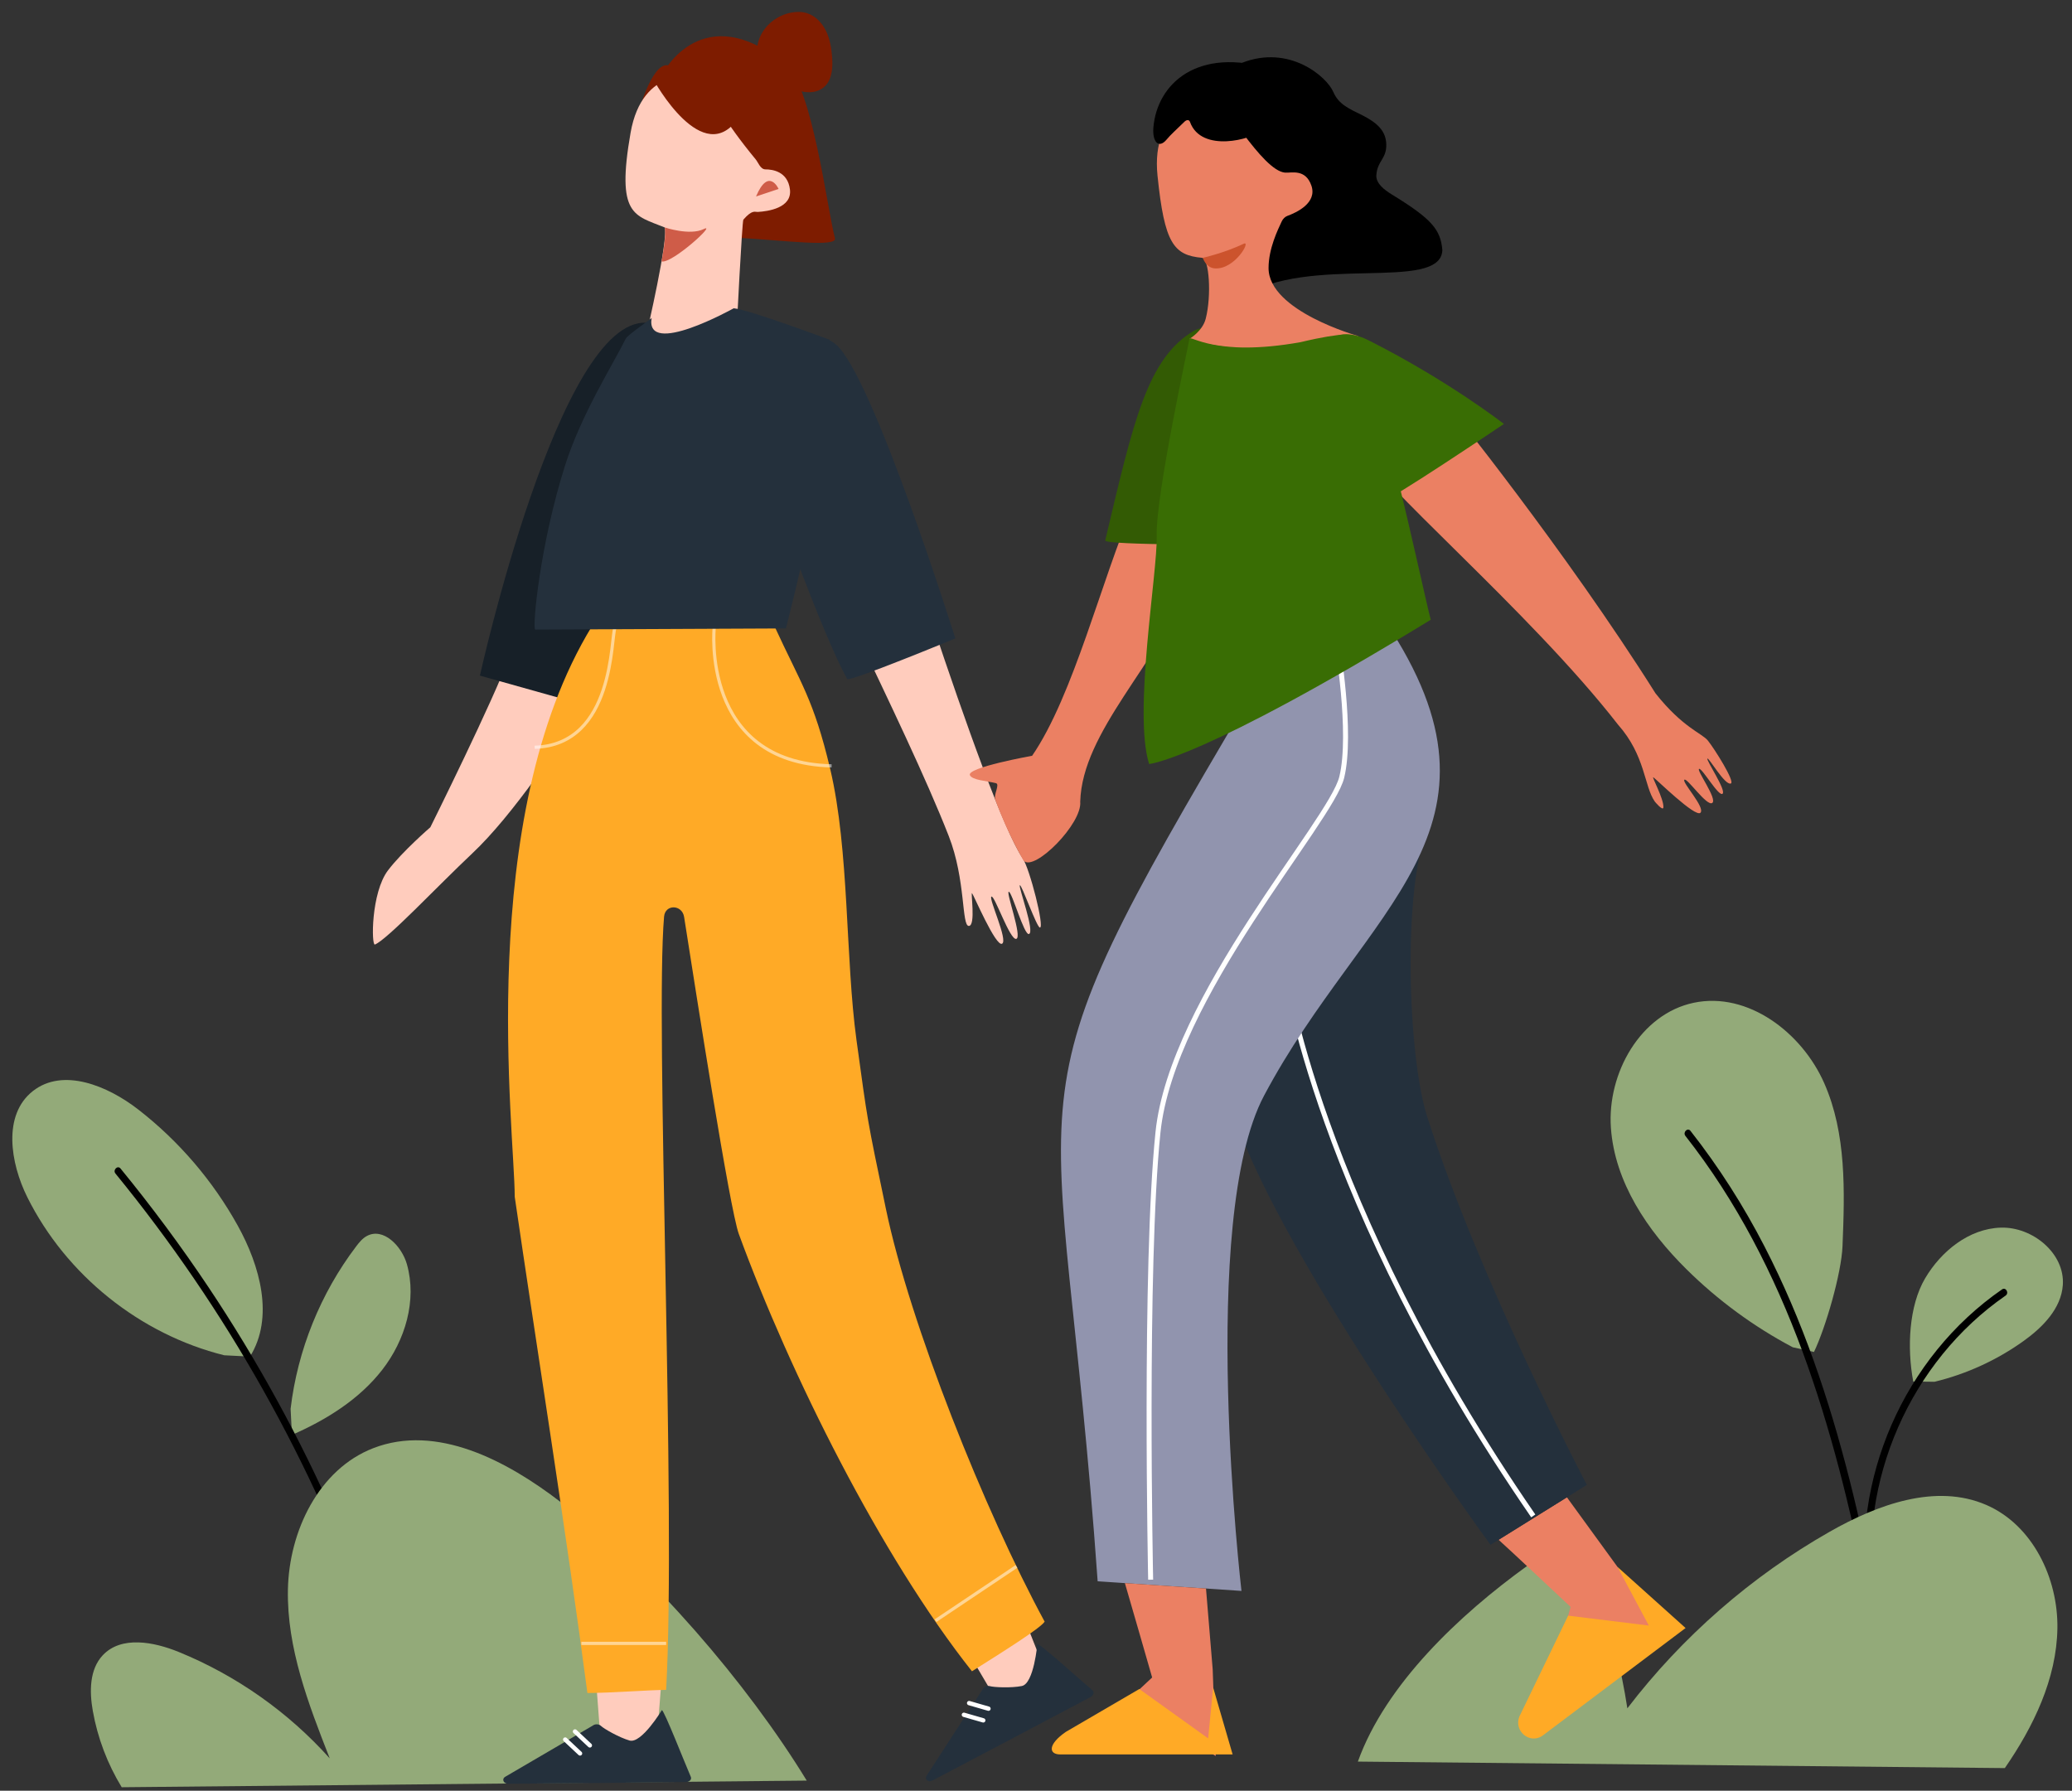
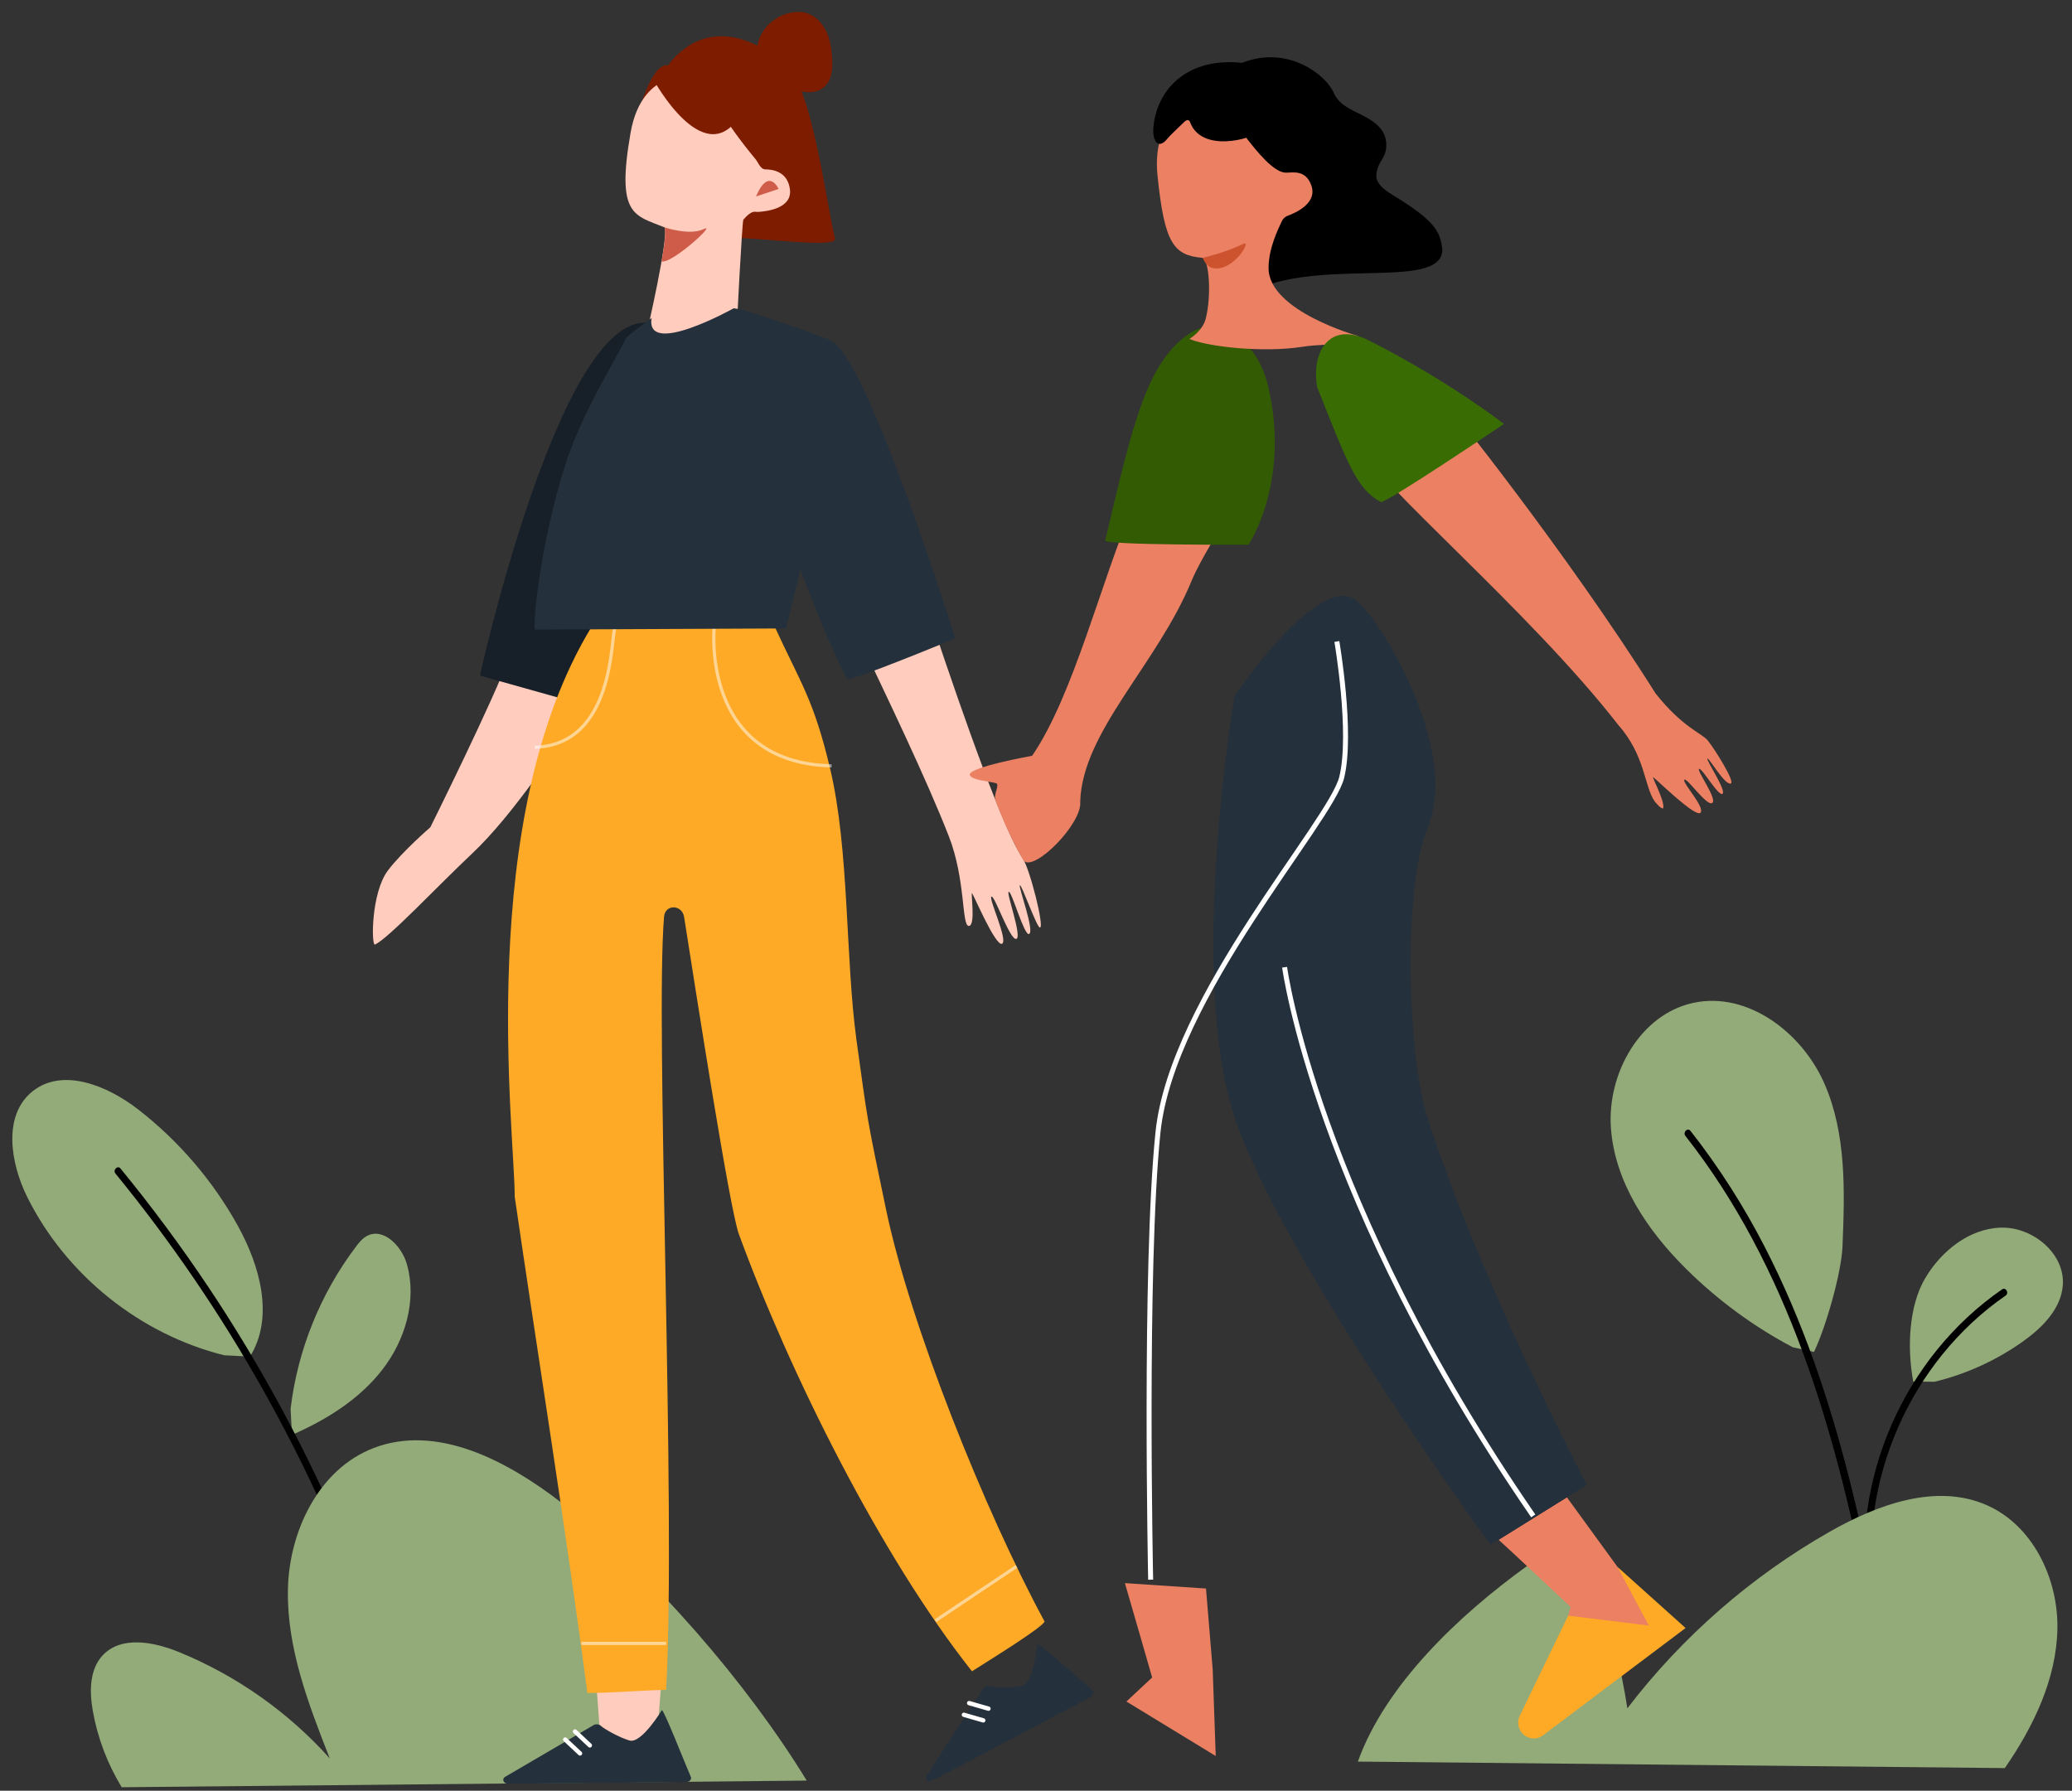
<svg xmlns="http://www.w3.org/2000/svg" id="OBJECTS" viewBox="0 0 217.533 188.004">
  <rect x="0" y="0" width="217.533" height="188.004" fill="#333333" stroke="none" />
  <path d="m23.537,142.289c-8.843-2.204-16.599-8.429-20.664-16.585-1.801-3.613-2.599-8.649.571-11.149,3.175-2.503,7.866-.556,11.06,1.922,4.259,3.304,7.839,7.48,10.453,12.194,2.346,4.229,3.849,9.652,1.288,13.755" style="fill:#93aa79;" />
  <path d="m30.509,147.91c.73-6.157,3.132-12.107,6.879-17.047.317-.418.656-.839,1.116-1.091,1.736-.949,3.678,1.054,4.216,2.958,1.071,3.788-.174,7.975-2.589,11.084-2.415,3.109-5.873,5.257-9.48,6.835" style="fill:#93aa79;" />
  <path d="m188.215,141.448c-4.1-2.169-7.878-4.944-11.174-8.207-4.073-4.033-7.518-9.122-7.918-14.841s3.101-11.954,8.712-13.124c5.678-1.184,11.345,3.136,13.685,8.444,2.34,5.308,2.155,11.338,1.919,17.134-.116,2.835-1.764,8.528-2.994,11.086" style="fill:#93aa79;" />
  <path d="m200.865,145.043c-.665-3.547-.453-7.939,1.237-10.813,1.69-2.874,4.622-5.238,7.955-5.341,3.333-.103,6.746,2.703,6.513,6.029-.172,2.459-2.101,4.422-4.104,5.86-2.808,2.015-6.008,3.482-9.368,4.294" style="fill:#93aa79;" />
  <path d="m176.945,119.256c10.773,13.705,15.66,30.781,19.022,47.612.951,4.761,1.788,9.544,2.614,14.328.082.475.805.273.723-.199-2.948-17.079-6.038-34.588-14.059-50.143-2.206-4.279-4.795-8.342-7.77-12.128-.298-.379-.825.155-.53.53h0Z" />
  <path d="m210.185,135.374c-10.303,7.123-15.914,19.991-14.15,32.387.068.476.791.273.723-.199-1.713-12.038,3.808-24.628,13.805-31.54.394-.273.02-.923-.379-.648h0Z" />
  <path d="m12.122,123.21c11.634,14.228,20.77,30.468,26.875,47.805,1.709,4.854,3.174,9.79,4.407,14.786.116.468.839.27.723-.199-4.425-17.938-11.968-35.083-22.231-50.449-2.876-4.306-5.966-8.465-9.244-12.473-.306-.374-.834.16-.53.53h0Z" />
  <path d="m12.777,187.64c-1.499-2.454-2.534-5.19-3.035-8.022-.358-2.022-.358-4.346,1.051-5.84,1.948-2.065,5.357-1.407,7.986-.334,6.032,2.462,11.494,6.312,15.84,11.167-2.238-5.705-4.511-11.595-4.392-17.722s3.234-12.619,8.945-14.841c6.66-2.592,14.016,1.29,19.681,5.647,9.501,7.308,19.592,19.022,25.844,29.249" style="fill:#93aa79;" />
  <path d="m142.559,184.948c2.916-8.137,10.729-15.46,17.739-20.518,1.159-.836,2.519-1.651,3.927-1.402,1.889.335,2.907,2.365,3.554,4.171,1.41,3.942,2.44,8.019,3.072,12.157,5.749-7.517,13.021-13.864,21.247-18.543,5.012-2.85,11.133-5.102,16.426-2.815,4.861,2.101,7.564,7.685,7.476,12.981-.089,5.295-2.509,10.294-5.519,14.652" style="fill:#93aa79;" />
  <path d="m80.143,7.728c-.813-1.13-.894-2.735-.287-3.992s1.847-2.148,3.193-2.408c.552-.107,1.131-.114,1.668.054.89.278,1.593,1.019,2.007,1.873s.569,1.815.638,2.765c.076,1.055.01,2.231-.711,2.988-.964,1.011-2.655.777-3.827.031" style="fill:#7e1c00;" />
  <path d="m70.889,7.418s-2.376,2.542-3.665,3.755c0,0,1.803-6.207,3.665-3.755Z" style="fill:#7e1c00;" />
  <path d="m69.607,7.668s4.179-8.075,12.902-.875c2.773,2.288,4.33,15.121,5.15,18.222.253.957-5.166.244-10.25-.06-7.984-.478-7.802-17.287-7.802-17.287Z" style="fill:#7e1c00;" />
  <path d="m69.816,14.554c-.017.09-1.566,1.135-2.198,1.412-.212.093-.153.448.047.566l1.441.848.71-2.826Z" style="fill:#ffccbd;" />
  <path d="m79.319,16.709c.278.319.502,1.074,1.045,1.074.693-.001,2.345.193,2.571,2.116.228,1.944-2.321,2.291-3.371,2.352-.303.018-.584-.268-1.52.81-.133.153-.72,11.76-.72,11.76,0,0-6.239,2.567-9.437.2,0,0,2.322-9.962,1.891-11.145-3.183-1.299-5.102-1.198-3.576-9.933,1.231-7.047,6.831-6.142,8.039-5.914,1.02.192-1.639.521,5.078,8.681Z" style="fill:#ffccbd;" />
  <path d="m69.778,23.876s2.642.892,4.104.173c1.462-.719-3.376,3.695-4.429,3.395,0,0,.561-2.756.325-3.568Z" style="fill:#cf5c48;" />
  <path d="m81.74,19.834s-1.043-2.336-2.367.794" style="fill:#cf5c48;" />
  <path d="m68.633,8.408s5.198,9.524,8.934,3.906c0,0,6.186-7.955-8.934-3.906Z" style="fill:#7e1c00;" />
  <path d="m62.762,72.134c-4.093,6.196-8.93,13.465-13.199,17.481-3.62,3.407-8.841,8.972-10.198,9.55-.388.165-.419-5.434,1.37-7.788,1.517-1.995,4.444-4.522,4.444-4.522,0,0,6.744-13.56,8.331-18.026,1.047-2.946,1.301-11.261,3.571-15.446,3.307-6.097,7.064,2.382,7.064,2.382,0,0,3.707,8.66-1.385,16.368Z" style="fill:#ffccbd;" />
  <path d="m61.989,74.189l-11.604-3.257s8.313-37.645,17.498-37.043l-5.894,40.299Z" style="fill:#172028;" />
  <path d="m69.877,170.957l-.798,10.133s-1.626,6.08-3.136,3.726c-1.51-2.354-3.004-3.598-3.004-3.598l-.779-10.382,7.717.12Z" style="fill:#ffccbd;" />
  <path d="m62.224,181.175l-9.175,5.363c-.411.24-.189.741.328.738,4.236-.023,15.65-.144,18.651-.183.364-.005.615-.275.5-.539-.635-1.457-2.794-6.973-3.04-7.012,0,0-2.142,3.552-3.392,3.194-1.076-.308-2.683-1.226-3.007-1.538-.219-.21-.624-.218-.864-.023Z" style="fill:#24303c;" />
  <line x1="60.369" y1="181.789" x2="61.927" y2="183.248" style="fill:#b3006a; stroke:#fff; stroke-linecap:round; stroke-miterlimit:10; stroke-width:.455px;" />
  <line x1="59.339" y1="182.633" x2="60.897" y2="184.092" style="fill:#b3006a; stroke:#fff; stroke-linecap:round; stroke-miterlimit:10; stroke-width:.455px;" />
-   <path d="m105.488,164.752l3.733,9.42s1.215,6.18-1.166,4.773c-2.381-1.408-4.262-1.831-4.262-1.831l-5.251-8.916,6.947-3.446Z" style="fill:#ffccbd;" />
  <path d="m103.134,177.403l-5.843,9.014c-.262.403.156.749.617.508,3.774-1.971,13.917-7.333,16.581-8.75.323-.172.428-.529.21-.712-1.207-1.009-5.555-4.943-5.792-4.864,0,0-.356,4.159-1.629,4.415-1.096.22-2.935.14-3.361.011-.288-.087-.653.093-.782.378Z" style="fill:#24303c;" />
  <line x1="101.746" y1="178.806" x2="103.778" y2="179.392" style="fill:#b3006a; stroke:#fff; stroke-linecap:round; stroke-miterlimit:10; stroke-width:.455px;" />
  <line x1="101.197" y1="180.034" x2="103.229" y2="180.62" style="fill:#b3006a; stroke:#fff; stroke-linecap:round; stroke-miterlimit:10; stroke-width:.455px;" />
  <path d="m81.311,65.748c2.777,6.04,4.116,7.674,5.851,14.996,2.012,8.491,1.586,19.925,2.759,28.461,1.201,8.735,1.063,7.999,3.089,17.72,2.52,12.09,10.374,31.73,16.664,43.332-.468.719-4.588,3.293-7.63,5.21-9.554-12.066-19.088-31.193-24.479-45.917-.954-2.605-4.451-25.075-5.742-33.276-.208-1.322-1.991-1.365-2.105-.032-.954,11.148,1.282,62.221.217,81.179-1.625,0-5.926.326-8.266.326-2.225-16.934-5.404-36.799-7.63-52.105,0-6.839-4.237-39.714,8.112-59.903,7.469.183,13.007.131,19.158.009Z" style="fill:#ffaa26;" />
  <path d="m74.979,65.924s-1.429,14.144,12.326,14.484" style="fill:none; opacity:.5; stroke:#fff; stroke-miterlimit:10; stroke-width:.335px;" />
  <path d="m64.564,65.925c-.459.902.002,12.279-8.431,12.532" style="fill:none; opacity:.5; stroke:#fff; stroke-miterlimit:10; stroke-width:.335px;" />
  <line x1="98.221" y1="170.151" x2="106.719" y2="164.458" style="fill:none; opacity:.5; stroke:#fff; stroke-miterlimit:10; stroke-width:.335px;" />
  <line x1="61.035" y1="172.537" x2="69.937" y2="172.537" style="fill:none; opacity:.5; stroke:#fff; stroke-miterlimit:10; stroke-width:.335px;" />
  <path d="m68.412,33.383c.023.058-2.523,1.775-2.719,2.176-1.256,2.574-4.653,7.884-6.386,13.363-2.621,8.285-3.436,16.96-3.12,17.177l26.322-.12s6.456-24.683,4.563-30.319c0,0-8.487-3.172-10.042-3.294,0,0-9.32,5.211-8.618,1.017Z" style="fill:#24303c;" />
  <path d="m107.364,90.1c-3.964-5.867-16.082-45.172-16.082-45.172l-7.699,6.305c.353,4.106,11.218,24.292,16.02,36.533,1.807,4.605,1.334,9.488,2.119,9.447.74-.038.166-3.605.331-3.435.166.17,2.486,5.642,3.149,5.302.663-.34-1.447-4.779-1.115-4.948.331-.17,1.944,4.609,2.607,4.439.663-.17-1.115-4.948-.784-4.948s1.6,4.568,2.11,4.439c.668-.17-1.115-4.948-.95-5.118.166-.17,1.773,4.439,2.109,4.439.497,0-1.055-6.157-1.816-7.283Z" style="fill:#ffccbd;" />
  <path d="m80.331,37.493s4.561-3.718,7.411-1.346c3.877,3.227,12.555,30.878,12.555,30.878,0,0-11.16,4.612-11.354,4.264-2.467-4.436-7.33-17.893-7.897-19.722-1.304-4.213-2.849-8.132-.715-14.074Z" style="fill:#24303c;" />
  <path d="m157.334,161.661c.391.323,7.558,7.047,7.558,7.047l-.987,3.55,10.812-.527-4.902-7.225-5.311-7.305-7.169,4.459Z" style="fill:#eb8063;" />
  <path d="m169.814,164.507l7.15,6.418-15.055,11.329c-1.335.877-2.984-.514-2.4-2.025l5.127-10.602,8.467,1.038-3.289-6.157Z" style="fill:#ffaa26;" />
  <path d="m129.621,73.046s-5.07,29.467.082,44.503c5.152,15.036,26.78,44.641,26.78,44.641l10.115-6.291s-11.208-21.322-16.757-38.636c-2.054-6.411-2.603-23.983.049-30.374,3.427-8.261-5.116-22.201-7.63-23.936-3.963-2.734-12.639,10.092-12.639,10.092Z" style="fill:#24303c;" />
  <path d="m134.867,101.549s3.243,24.421,26.105,57.604" style="fill:none; stroke:#fff; stroke-miterlimit:10; stroke-width:.523px;" />
-   <path d="m131.09,73.347c-26.752,45.183-19.814,36.629-15.851,92.672l15.1,1.01s-4.555-38.965,2.374-52.007c10.573-19.901,27.35-27.91,12.727-49.788l-14.349,8.114Z" style="fill:#9194ae;" />
  <path d="m140.353,67.35s1.649,9.591.514,14.252c-1.135,4.66-17.836,23.116-19.295,37.284s-.769,46.964-.769,46.964" style="fill:none; stroke:#fff; stroke-miterlimit:10; stroke-width:.523px;" />
  <path d="m118.099,166.21c.159.505,2.861,9.906,2.861,9.906l-2.702,2.524,9.378,5.722-.318-9.088-.704-8.496-8.515-.569Z" style="fill:#eb8063;" />
-   <path d="m127.366,177.174l2.044,7.022h-18.1c-1.224-.001-1.321-1.046.582-2.363l7.72-4.504,7.229,5.183.524-5.338Z" style="fill:#ffaa26;" />
  <path d="m107.477,90.377c1.131,1.155,6.162-3.913,5.932-6.206,0-.002,0-.005.001-.008.213-7.346,8.081-14.412,11.684-23.163,1.952-4.742,8.403-12.22,4.98-16.014l-3.179-.898c-3.328-3.689-5.979,4.599-8.001,9.259-3.179,7.327-6.199,19.702-10.54,26.01-.004-.003-.006-.005-.006-.005,0,0-6.906,1.231-6.519,2.037.249.519,1.714.586,2.725.833.455.111-.259,1.204-.069,1.726,1.348,3.695,2.991,6.429,2.991,6.429Z" style="fill:#eb8063;" />
  <path d="m125.376,34.711c2.577-1.259,6.556.781,7.747,5.778,2.409,10.115-2.042,16.699-2.042,16.699,0,0-15.171.072-15.047-.449,2.962-12.485,4.393-19.127,9.343-22.028Z" style="fill:#335b04;" />
  <path d="m130.386,6.599c4.991-1.956,8.914,1.462,9.595,3.056.579,1.355,1.75,1.792,3.035,2.442,1.518.768,2.509,1.62,2.526,3.094.017,1.526-.949,1.686-1.043,3.21-.054.878.89,1.566,1.627,2.017,4.204,2.578,5.12,3.684,5.303,5.846-.19,4.48-14.105.339-21.042,4.934l.458-16.731" />
  <path d="m134.929,18.125c.643.047,2.135-.432,2.752,1.367.624,1.819-1.576,2.828-2.5,3.164-.267.097-.487.311-.619.594-.406.872-1.376,2.837-1.38,4.885-.009,4.524,9.395,7.139,9.395,7.139-.097,1.213-2.83.666-5.881,1.14-4.086.635-9.898-.005-11.825-.831,0,0,1.379-.811,1.712-2.115.636-2.488.35-6.335-.372-6.4-2.994-.268-3.961-1.51-4.687-8.622s4.701-8.034,5.829-8.133c.951-.084,5.128,7.633,7.576,7.812Z" style="fill:#eb8063;" />
  <path d="m126.279,27.067s2.248-.499,4.295-1.476c.806-.385-.901,2.691-2.993,2.591-.992-.048-1.302-1.114-1.302-1.114Z" style="fill:#cc532d;" />
  <path d="m122.491,14.639c-.878,1.055-1.514.177-1.403-1.214.37-4.665,4.685-8.571,12.398-6.166,2.868.894.292,5.897-1.244,6.522-.674.778-6.108,2.344-7.309-.978-.102-.281-.372-.228-.585-.02-1.002.984-1.409,1.318-1.857,1.856Z" />
  <path d="m179.299,77.745c-.625-.768-2.641-1.353-5.493-4.953-9.455-15.017-21.851-30.354-21.851-30.354l-9.491,4.007c1.76,4.054,18.03,17.586,27.408,29.636,2.885,3.251,2.727,6.459,3.862,8.077,0,0,.884,1.083.903.59.035-.913-1.27-3.246-1.058-3.14.212.106,4.436,4.285,4.949,3.719.513-.566-1.95-3.175-1.694-3.459.256-.283,2.363,2.833,2.931,2.432.569-.401-1.694-3.458-1.382-3.576.312-.118,2.05,2.951,2.463,2.609.413-.342-1.694-3.458-1.593-3.683.101-.224,1.839,2.845,2.463,2.609.468-.177-1.738-3.678-2.417-4.514Z" style="fill:#eb8063;" />
-   <path d="m141.902,35.205s-.595-.42-5.364.719c-9.074,1.619-11.603-.835-11.666-.343-.068.528-3.557,16.455-3.434,20.707.107,3.701-2.49,18.539-.795,23.924,0,0,5.41-.375,29.565-15.143-1.227-4.857-5.232-24.639-8.306-29.865Z" style="fill:#396d04;" />
  <path d="m138.286,40.647c-.636-3.745,1.299-6.987,5.425-4.904,8.352,4.216,14.179,8.766,14.179,8.766,0,0-12.484,8.426-12.928,8.19-2.543-1.346-3.497-4.074-6.676-12.052Z" style="fill:#396d04;" />
</svg>